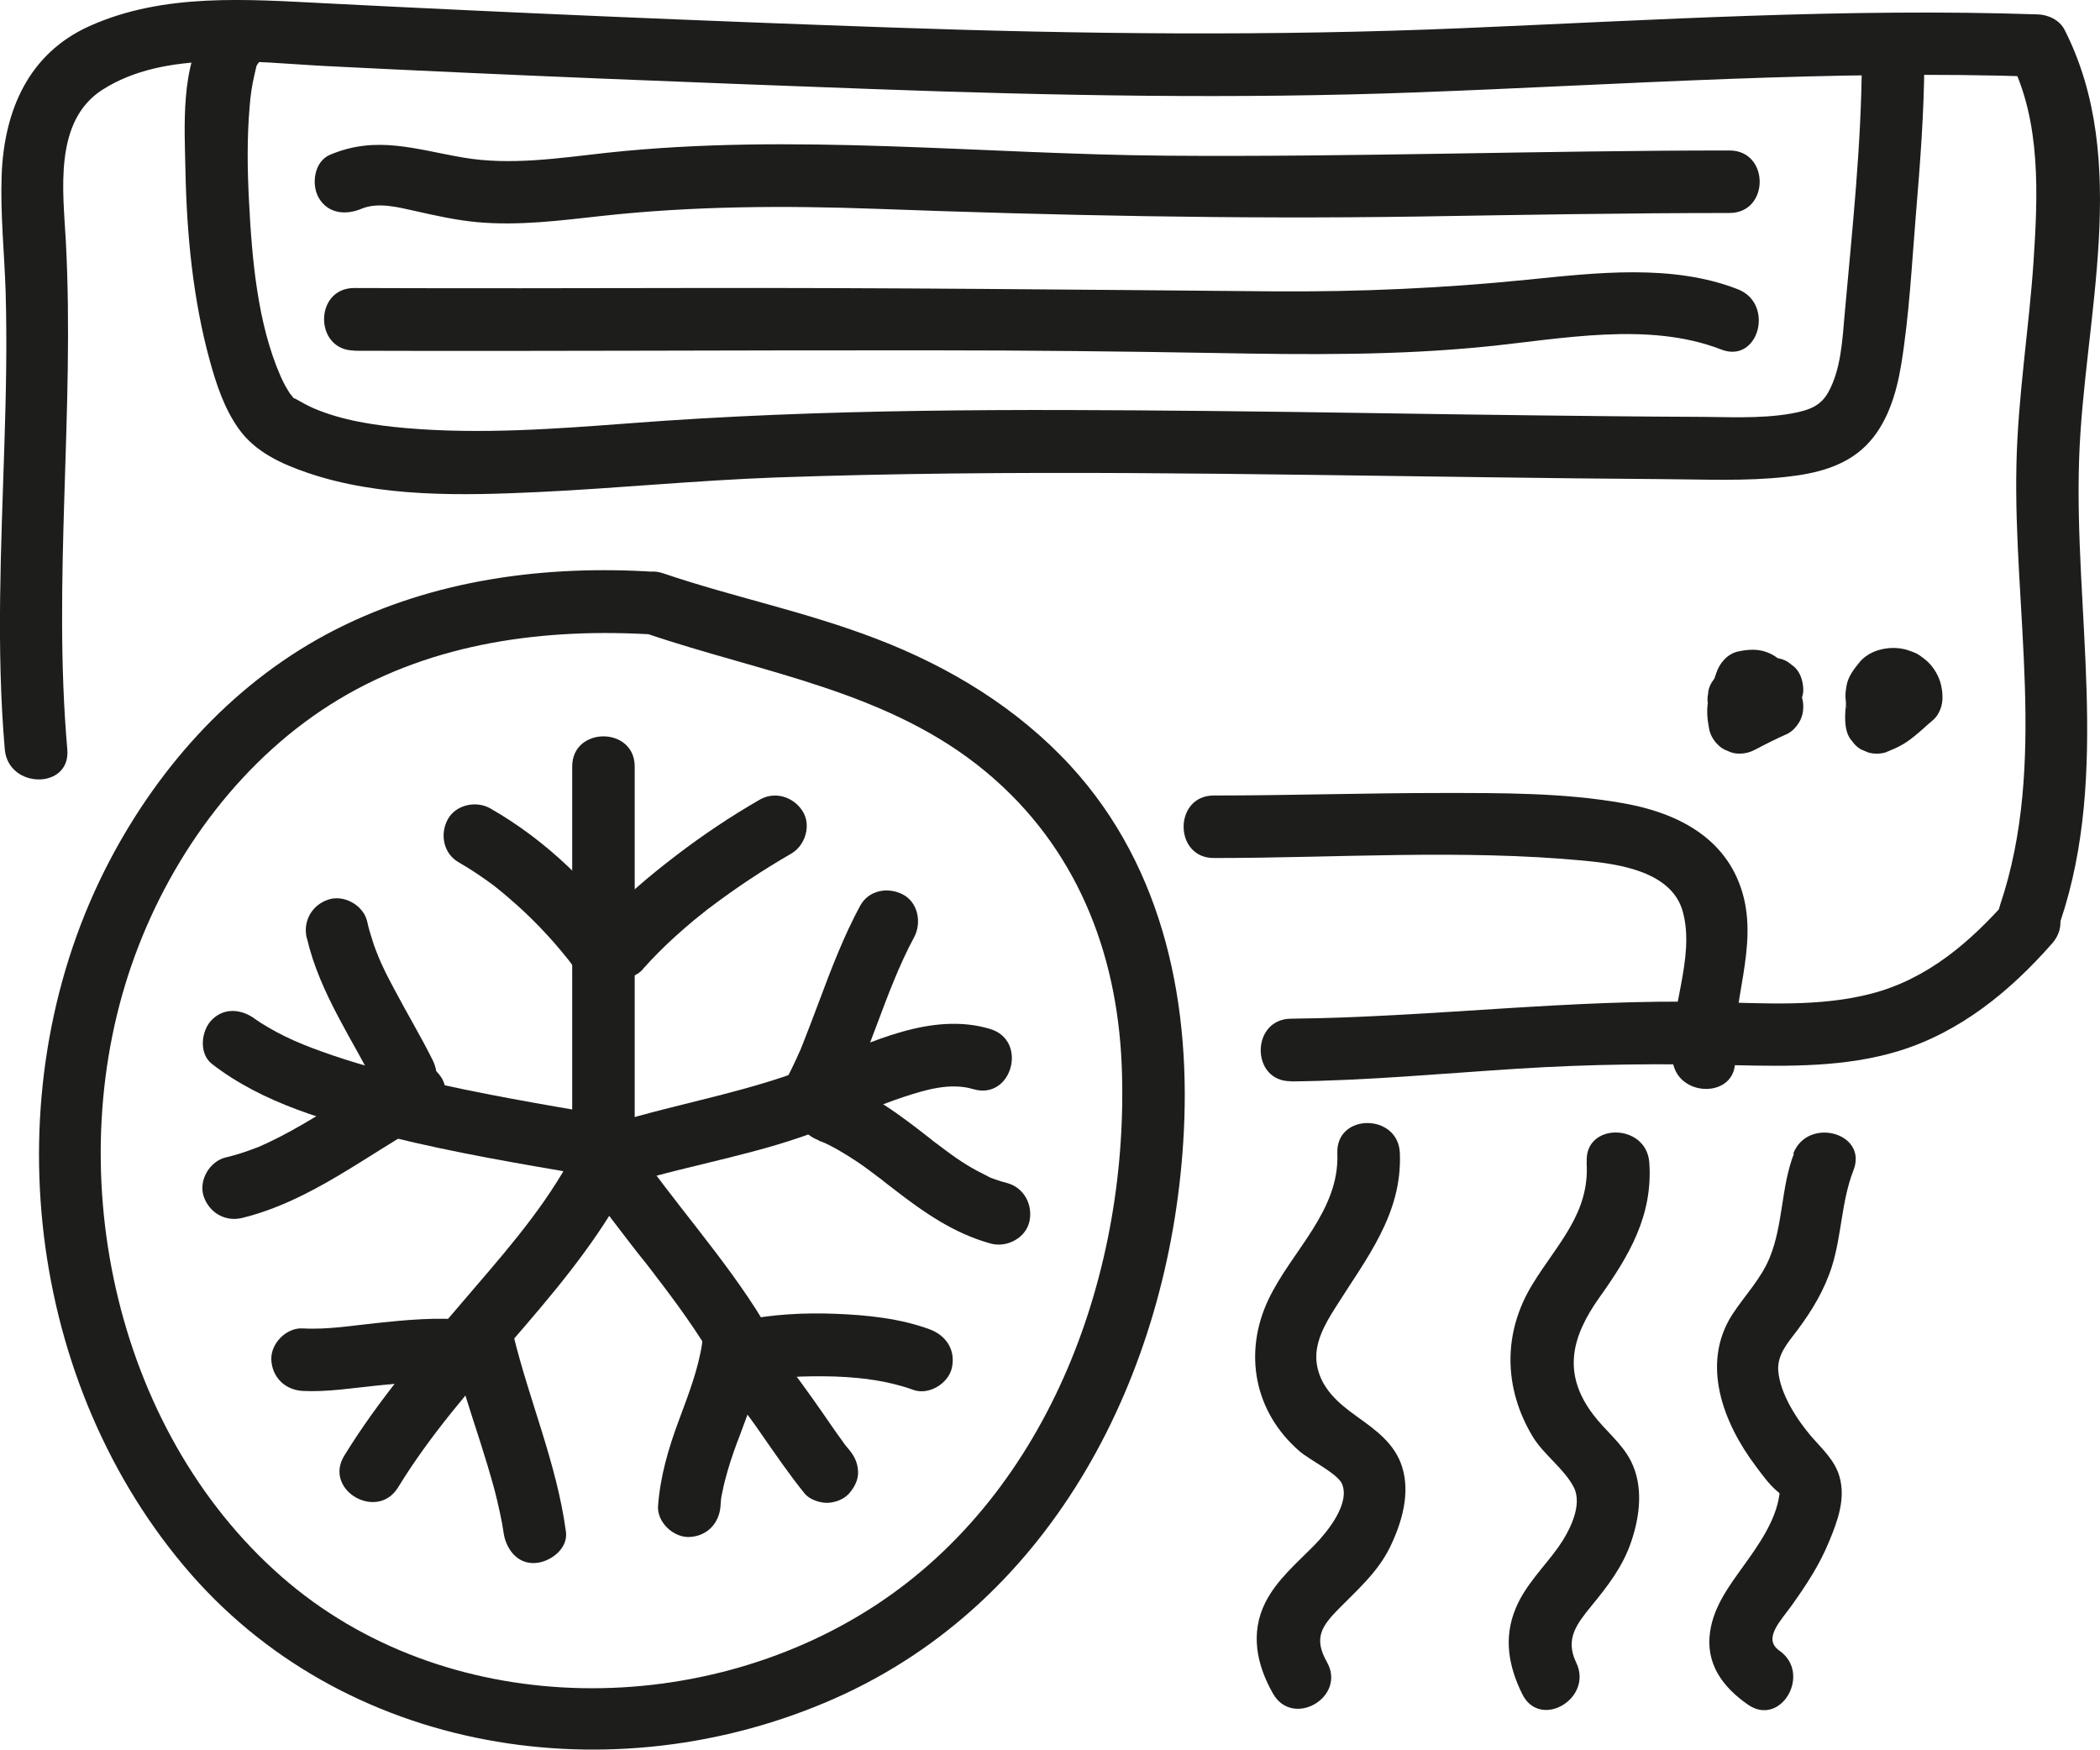
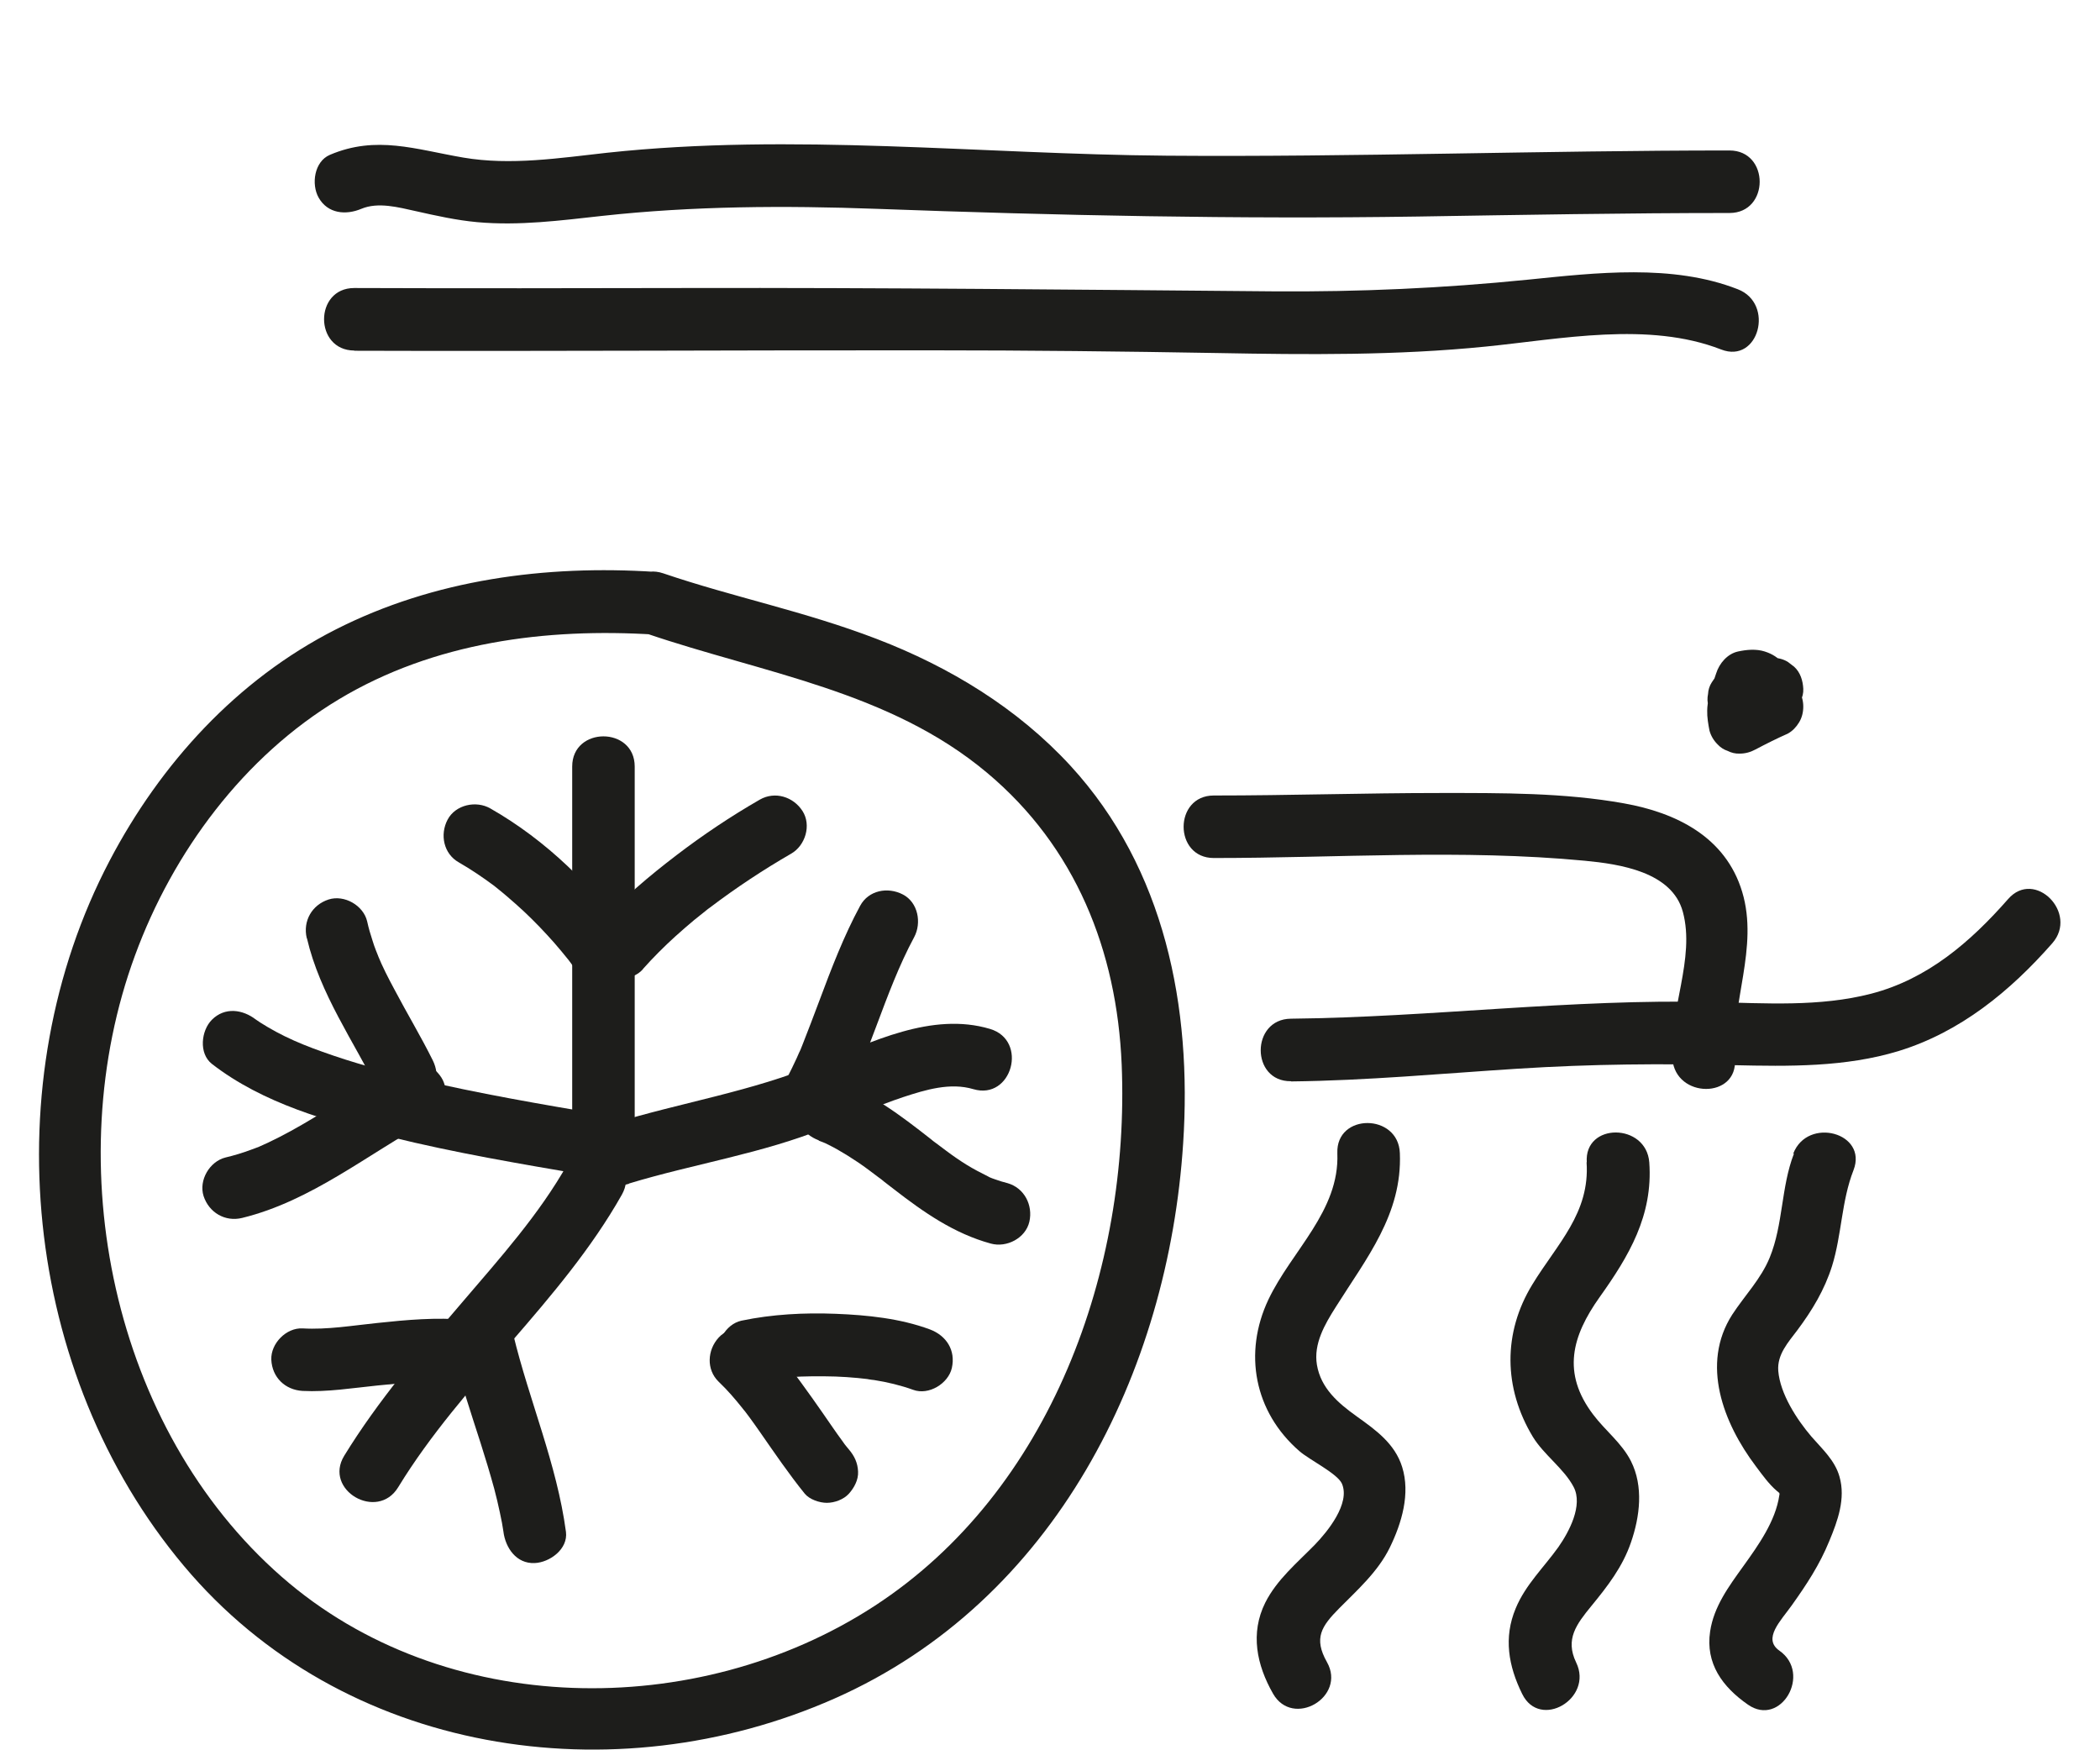
<svg xmlns="http://www.w3.org/2000/svg" id="Ebene_1" data-name="Ebene 1" viewBox="0 0 100.78 83.95">
  <defs>
    <style>
      .cls-1 {
        fill: #1d1d1b;
        stroke-width: 0px;
      }
    </style>
  </defs>
-   <path class="cls-1" d="M3.23,35.96c-.71-8.11.36-16.26-.07-24.38-.13-2.39-.6-5.76,1.75-7.27,3.02-1.94,7.36-1.31,10.74-1.14,8.71.44,17.44.78,26.15,1.1s17.5.49,26.25.16c9.91-.37,19.82-1.09,29.74-.75l-1.3-.74c1.47,2.91,1.31,6.45,1.1,9.61s-.75,6.47-.82,9.73c-.16,6.97,1.5,14.36-.78,21.13-.62,1.83,2.28,2.62,2.89.8,2.41-7.17.64-14.88.9-22.24.23-6.68,2.51-14.23-.7-20.54-.24-.47-.79-.73-1.3-.74-9.19-.31-18.37.27-27.55.66s-18.3.29-27.46-.03S24.69.62,15.65.16C11.86-.03,7.86-.35,4.3,1.25,1.36,2.57.2,5.31.08,8.39c-.07,1.87.13,3.74.19,5.6.07,2.45.02,4.91-.06,7.36-.15,4.87-.4,9.75.02,14.61.17,1.91,3.17,1.93,3,0h0Z" />
  <path class="cls-1" d="M61.96,51.89c3.63-.04,7.25-.38,10.86-.61s6.91-.25,10.38-.17c2.64.06,5.37.1,7.92-.68,2.96-.91,5.35-2.87,7.37-5.17,1.27-1.45-.85-3.58-2.12-2.12-1.81,2.06-3.87,3.84-6.57,4.54-2.47.64-5.09.46-7.62.4-6.77-.16-13.47.73-20.23.8-1.93.02-1.93,3.02,0,3h0Z" />
  <path class="cls-1" d="M85.06,31.57s-.07,0-.1,0l.4.05c-.06,0-.12-.03-.18-.05l.36.15c-.08-.03-.15-.08-.21-.13l.3.23c-.34-.26-.53-.43-.94-.56s-.86-.09-1.28,0c-.51.11-.9.57-1.05,1.05-.1.32-.24.63-.32.95-.02.07-.03.15-.04.22-.03.2-.07.41-.07.61-.01.32.05.66.11.97.07.25.2.47.39.66.14.15.3.25.48.31.18.09.37.14.58.13.27,0,.52-.07.76-.2.51-.27,1.03-.53,1.55-.76.23-.13.4-.31.54-.54.14-.23.2-.49.2-.76,0-.27-.07-.52-.2-.76-.13-.23-.31-.4-.54-.54-.07-.05-.13-.09-.2-.14l.3.23c-.15-.11-.28-.24-.4-.38l.23.3c-.05-.07-.09-.14-.13-.21l.15.36c-.07-.16-.12-.33-.2-.49-.11-.2-.35-.44-.55-.55-.01,0-.35-.15-.36-.15-.02,0-.38-.05-.4-.05-.07,0-.35.04-.41.06-.02,0-.34.14-.37.15,0,0,0,0-.01,0-.07.04-.14.1-.21.14-.18.12-.37.23-.55.33-.23.13-.4.31-.54.54-.11.17-.17.36-.18.56-.04.2-.04.4.03.6.07.25.2.47.39.66.06.07.11.14.18.2.02.02.05.05.08.07.11.09.23.2.36.27.14.09.3.15.46.2,0,0,.02,0,.03,0,.11.02.31.05.41.05.15,0,.31-.02.44-.06.01,0,.03,0,.04-.01.06-.02.31-.12.37-.16,0,0,.01,0,.02-.01.12-.07.23-.17.34-.26.01-.01.03-.02.04-.04.14-.14.25-.32.37-.47l-.23.3s.07-.09.12-.13l-.3.23s.04-.03.06-.04l-.36.15s.04-.01.06-.02l-.4.05s.04,0,.05,0l-.4-.05s.05.01.07.02l-.36-.15s.03.02.05.03c.34.19.78.26,1.16.15.2-.05.37-.14.51-.27.16-.11.29-.25.39-.42.18-.35.28-.77.15-1.16s-.34-.7-.69-.9c-.28-.16-.59-.25-.91-.25-.15,0-.31.02-.46.06-.1.03-.28.11-.38.16-.01,0-.02.01-.04.02-.06.03-.16.12-.18.13-.04.03-.12.09-.18.14-.02.02-.04.04-.05.06-.12.14-.22.29-.34.43l.23-.3s-.07.09-.12.13l.3-.23s-.04.03-.06.04l.36-.15s-.04.01-.06.02l.4-.05s-.03,0-.05,0l.4.05s-.05-.01-.07-.02l.36.15s-.08-.04-.12-.07l.3.23c-.1-.08-.18-.17-.25-.27l-.3,2.36c.2-.11.39-.22.58-.35.07-.04.13-.11.21-.14l-.36.15s0,0,.01,0l-.4.05s0,0,0,0l-.4-.05s0,0,0,0l-.36-.15s0,0,0,0l-.3-.23s0,0,0,0l-.23-.3s0,0,0,.02l-.15-.36c.09.22.15.45.29.65s.28.38.45.54c.22.21.47.39.71.56v-2.59c-.53.24-1.05.49-1.55.76l2.2.9c-.01-.06-.02-.12-.03-.18l.05.4c-.03-.19-.03-.39,0-.58l-.05.4c.06-.41.25-.8.37-1.19l-1.05,1.05s.08-.02.12-.02l-.4.05c.09-.01.17-.02.26,0l-.4-.05s.09.02.14.04l-.36-.15c.07.03.13.07.18.11l-.3-.23c.17.13.33.29.53.39.37.19.67.26,1.09.28.21,0,.4-.04.58-.13.19-.06.35-.16.48-.31.15-.14.25-.3.31-.48.09-.18.14-.37.13-.58-.02-.39-.14-.79-.44-1.06l-.3-.23c-.23-.14-.49-.2-.76-.2h0Z" />
-   <path class="cls-1" d="M90.49,32.19s-.01,0-.02,0l.36-.15s-.06.02-.1.02l.4-.05c-.19.02-.38.01-.57.01-.3,0-.59,0-.88.07-.25.07-.47.2-.66.39-.15.14-.25.3-.31.48-.09.18-.14.37-.13.58,0,.27.07.52.2.76h0c-.05-.11-.1-.23-.15-.35,0,0,0,.02,0,.03l-.05-.4c.02.18,0,.37-.02.55-.02.31-.02.62.06.93.05.2.14.37.27.51.11.16.25.29.42.39l.36.15c.27.07.53.07.8,0,.31-.13.62-.25.91-.43.24-.15.47-.33.69-.52.15-.12.28-.25.43-.38.09-.08.19-.16.28-.24.3-.27.46-.72.44-1.12,0-.19-.03-.38-.07-.56-.09-.4-.34-.83-.64-1.11-.13-.12-.27-.22-.41-.32s-.34-.16-.47-.21c-.24-.09-.52-.13-.77-.13-.61,0-1.26.23-1.64.71-.26.32-.52.66-.6,1.08-.06.34-.09.62.01.96.05.17.12.35.22.5.08.13.17.24.23.38l-.15-.36c.03.08.05.16.07.24l-.05-.4s0,.06,0,.1c.02.4.15.77.44,1.06.14.15.3.25.48.31.18.09.37.14.58.13.39-.02.79-.14,1.06-.44s.46-.66.44-1.06c-.01-.22-.03-.45-.1-.66-.06-.19-.14-.38-.24-.56-.07-.12-.16-.22-.21-.35l.15.36s-.03-.07-.03-.11l.05.4s0-.07,0-.11l-.05.4s.02-.09.04-.14l-.15.36c.04-.08.09-.16.14-.23l-.23.3c.06-.07.12-.14.18-.21l-.3.23s.04-.02.07-.03l-.36.15c.09-.04.18-.06.27-.07l-.4.05c.07,0,.14,0,.2,0l-.4-.05c.09.01.18.04.27.07l-.36-.15c.06.03.11.06.16.1l-.3-.23c.06.05.12.11.17.17l-.23-.3c.04.06.07.11.1.18l-.15-.36c.03.07.05.15.06.23l-.05-.4s0,.09,0,.14l.44-1.06c-.29.24-.55.5-.85.73l.3-.23c-.23.18-.49.31-.76.43l.36-.15h-.03c.62.36,1.23.71,1.85,1.06,0-.02,0-.03,0-.05l.05.4c-.03-.21,0-.42,0-.63,0-.1.01-.2.01-.3,0-.04,0-.07,0-.11-.03-.43-.05-.42-.21-.8l-.9,2.2s.03,0,.05,0l-.4.05c.21-.03.43,0,.64,0,.43,0,.87-.03,1.24-.25.33-.19.59-.53.69-.9.06-.2.07-.4.03-.6,0-.2-.07-.39-.18-.56-.21-.32-.51-.6-.9-.69s-.8-.06-1.16.15h0Z" />
-   <path class="cls-1" d="M9.93,1.37c-1.28,1.72-1.07,4.8-1.03,6.81.06,3.05.36,6.19,1.17,9.13.31,1.13.7,2.31,1.39,3.27.79,1.11,2.05,1.68,3.31,2.11,3.49,1.19,7.44,1.09,11.07.92s7.59-.56,11.4-.7c5.7-.2,11.4-.24,17.1-.21s11.36.13,17.04.2c2.81.04,5.61.07,8.42.09,1.97.01,3.97.11,5.93-.11,1.38-.15,2.79-.48,3.81-1.49s1.47-2.49,1.7-3.9c.39-2.39.51-4.85.71-7.26s.39-4.86.4-7.3c0-1.93-2.99-1.93-3,0-.02,4.04-.46,8.08-.82,12.1-.11,1.23-.17,2.68-.79,3.79-.36.65-.89.86-1.76,1.02-1.53.27-3.16.16-4.7.16-2.56-.01-5.12-.04-7.68-.07-5.19-.06-10.37-.16-15.56-.21-9.27-.09-18.57-.12-27.82.59-3.57.27-7.18.54-10.75.23-1.48-.13-3.04-.36-4.42-.95-.27-.12-.53-.26-.79-.41-.33-.19-.02.1-.28-.22-.13-.16,0,.02-.16-.23-.14-.22-.26-.46-.36-.69-1.11-2.54-1.37-5.64-1.51-8.39-.08-1.51-.1-3.02.03-4.53.04-.51.1-.97.22-1.48.14-.56.03-.39.32-.78,1.15-1.55-1.45-3.05-2.59-1.51h0Z" />
  <path class="cls-1" d="M17.34,10.02c.81-.34,1.79-.07,2.61.11.98.22,1.96.44,2.96.53,2,.18,3.99-.08,5.98-.3,4.38-.48,8.77-.5,13.17-.34,8.67.32,17.29.5,25.97.37,4.99-.08,9.98-.17,14.97-.17,1.93,0,1.93-3,0-3-9,0-18.01.32-27.01.25-8.94-.07-17.94-1.1-26.86-.14-2.27.25-4.62.62-6.9.23s-4.17-1.08-6.4-.13c-.75.32-.9,1.41-.54,2.05.44.78,1.31.85,2.05.54h0Z" />
  <path class="cls-1" d="M17,16.83c9.25.03,18.5-.03,27.74-.02,4.57,0,9.14.05,13.7.13,4.29.08,8.59.12,12.86-.31,3.61-.36,7.81-1.22,11.3.14,1.8.7,2.58-2.2.8-2.89-3.14-1.23-6.82-.79-10.08-.46-4.06.41-8.1.59-12.18.56-9.39-.08-18.78-.18-28.17-.16-5.32.01-10.65.02-15.97,0-1.93,0-1.93,2.99,0,3h0Z" />
  <path class="cls-1" d="M58.25,41.17c5.92,0,11.9-.43,17.8.13,1.68.16,4.19.53,4.71,2.45.61,2.25-.68,4.75-.5,7.06.15,1.91,3.15,1.93,3,0-.21-2.68,1.15-5.34.35-8.01s-3.21-3.81-5.66-4.25c-2.88-.52-5.9-.5-8.81-.5-3.63,0-7.26.12-10.89.12-1.93,0-1.93,3,0,3h0Z" />
  <path class="cls-1" d="M64.18,55.34c.11,2.77-2.2,4.68-3.31,7.02-1.21,2.56-.68,5.39,1.49,7.27.48.42,1.82,1.07,2.04,1.56.41.95-.69,2.3-1.3,2.93-.85.87-1.82,1.67-2.38,2.78-.73,1.47-.41,2.99.37,4.36.95,1.68,3.54.17,2.59-1.51-.65-1.15-.26-1.72.59-2.58s1.86-1.75,2.43-2.92.99-2.58.59-3.86c-.35-1.12-1.26-1.77-2.17-2.42s-1.73-1.36-1.92-2.48c-.17-1.01.38-1.95.9-2.77,1.47-2.34,3.2-4.46,3.08-7.39-.07-1.92-3.07-1.93-3,0h0Z" />
  <path class="cls-1" d="M76.14,55.76c.17,2.45-1.41,3.92-2.6,5.87-1.42,2.32-1.39,4.97.02,7.31.53.87,1.5,1.53,1.96,2.41s-.22,2.15-.73,2.88c-.7.98-1.58,1.81-2.05,2.94-.59,1.41-.35,2.77.31,4.11.85,1.74,3.43.22,2.59-1.51-.54-1.12.02-1.84.73-2.71.78-.95,1.5-1.88,1.9-3.05.43-1.24.61-2.69,0-3.9-.44-.87-1.23-1.46-1.81-2.23-1.52-2-1.02-3.77.3-5.63,1.42-1.99,2.57-3.93,2.39-6.47-.14-1.91-3.14-1.93-3,0h0Z" />
  <path class="cls-1" d="M86.09,55.36c-.62,1.6-.51,3.39-1.16,4.98-.42,1.03-1.2,1.82-1.8,2.74-1.52,2.37-.43,5.2,1.13,7.27.3.4.62.85.99,1.17.14.12.12.07.18.22-.07-.19,0-.18-.04.01-.18,1.24-1.01,2.4-1.72,3.39s-1.42,1.94-1.6,3.14c-.23,1.54.59,2.66,1.81,3.51,1.58,1.11,3.09-1.49,1.51-2.59-.81-.57.07-1.43.59-2.16.72-1.01,1.34-1.95,1.81-3.1.4-.96.79-2.03.49-3.08-.22-.79-.83-1.33-1.35-1.93-.7-.82-1.5-2.05-1.59-3.15-.06-.79.47-1.36.92-1.96.71-.95,1.3-1.93,1.66-3.07.47-1.51.45-3.12,1.03-4.6.7-1.8-2.2-2.58-2.89-.8h0Z" />
  <path class="cls-1" d="M27.46,36.78v18.98c0,1.93,3,1.93,3,0v-18.98c0-1.93-3-1.93-3,0h0Z" />
  <path class="cls-1" d="M27.25,55.83c-1.37,2.44-3.26,4.54-5.07,6.66-2.01,2.35-4.04,4.72-5.66,7.36-1.01,1.65,1.59,3.16,2.59,1.51,3.08-5.04,7.82-8.88,10.73-14.03.95-1.68-1.64-3.2-2.59-1.51h0Z" />
  <path class="cls-1" d="M22.36,63.33c-1.41-.13-2.84,0-4.25.15-1.18.12-2.4.33-3.59.26-.78-.04-1.53.72-1.5,1.5.04.85.66,1.45,1.5,1.5,1.19.06,2.41-.14,3.59-.26,1.41-.14,2.84-.28,4.25-.15.78.07,1.53-.74,1.5-1.5-.04-.88-.66-1.42-1.5-1.5h0Z" />
  <path class="cls-1" d="M21.74,64.82c.36,1.5.86,2.97,1.33,4.44.23.72.45,1.45.65,2.18.1.38.19.76.27,1.14.03.16.07.33.1.49.01.06.1.6.07.43.1.77.62,1.54,1.5,1.5.72-.03,1.61-.67,1.5-1.5-.44-3.27-1.76-6.28-2.53-9.47-.18-.76-1.09-1.29-1.85-1.05-.79.26-1.25,1.03-1.05,1.85h0Z" />
-   <path class="cls-1" d="M28.49,57.34c.56.76,1.13,1.51,1.71,2.26.27.35.54.7.82,1.04.14.19.29.37.43.56-.09-.12.02.03.05.07.08.1.16.21.24.31,1.07,1.41,2.1,2.86,2.93,4.43.37.69,1.39.96,2.05.54.71-.45.93-1.31.54-2.05-.83-1.57-1.86-3.02-2.93-4.43-1.17-1.54-2.18-2.77-3.25-4.24-.46-.63-1.32-1.01-2.05-.54-.63.4-1.03,1.37-.54,2.05h0Z" />
  <path class="cls-1" d="M34.5,66.31c.41.39.78.82,1.13,1.26.05.06.09.12.14.17-.04-.05-.19-.25-.07-.09.09.12.18.24.27.36.18.24.35.49.52.73.69.99,1.37,1.99,2.13,2.93.23.28.71.44,1.06.44.37,0,.81-.16,1.06-.44s.46-.66.44-1.06c-.02-.42-.17-.74-.44-1.06-.08-.1-.17-.2-.25-.31.06.08.21.27.06.08-.04-.06-.08-.11-.12-.17-.16-.22-.32-.44-.47-.66-.33-.47-.65-.95-.99-1.42-.72-1.01-1.46-2.03-2.36-2.89-.57-.54-1.57-.6-2.12,0s-.6,1.54,0,2.12h0Z" />
-   <path class="cls-1" d="M33.7,64.43c-.19,1.29-.67,2.5-1.12,3.72-.5,1.34-.89,2.67-1,4.1-.06.78.73,1.53,1.5,1.5.86-.04,1.44-.66,1.5-1.5,0-.07.05-.62.01-.23.02-.16.05-.33.09-.49.06-.32.15-.64.24-.96.17-.59.38-1.17.6-1.74.44-1.18.89-2.35,1.07-3.61.06-.42.07-.78-.15-1.16-.18-.31-.54-.61-.9-.69-.71-.16-1.72.22-1.85,1.05h0Z" />
  <path class="cls-1" d="M36.37,66.28c.14-.03.28-.06.42-.08.07-.01.13-.02.2-.03.23-.04.1-.05-.04,0,.27-.1.66-.07.95-.09.73-.05,1.47-.05,2.2-.03.35.01.71.04,1.06.07.18.02.37.04.55.06.22.02-.26-.04-.04,0,.1.02.2.03.29.04.63.1,1.26.25,1.87.47.74.27,1.68-.3,1.85-1.05.19-.85-.26-1.55-1.05-1.85-1.43-.53-3.01-.69-4.52-.75s-3.05.02-4.53.33c-.77.17-1.29,1.1-1.05,1.85.26.81,1.02,1.22,1.85,1.05h0Z" />
  <path class="cls-1" d="M30.18,56.79c3.13-.95,6.42-1.44,9.46-2.68,1.23-.5,2.45-1.05,3.71-1.47,1.07-.35,2.25-.71,3.36-.38,1.85.55,2.65-2.34.8-2.89-2.78-.83-5.71.63-8.22,1.67-3.19,1.33-6.61,1.86-9.9,2.87-1.84.56-1.06,3.46.8,2.89h0Z" />
  <path class="cls-1" d="M40.16,53.63c1.54-2.82,2.27-5.99,3.71-8.66.37-.69.19-1.67-.54-2.05s-1.65-.2-2.05.54c-.79,1.46-1.38,3.01-1.96,4.56-.27.72-.54,1.43-.82,2.14-.07.17-.08.2-.03.08-.04.1-.08.19-.13.29-.06.15-.13.29-.2.44-.18.39-.38.77-.58,1.15-.38.69-.19,1.67.54,2.05s1.65.2,2.05-.54h0Z" />
  <path class="cls-1" d="M39.29,54.73s.36.14.17.06.12.06.16.07c.18.09.36.18.54.28.35.2.69.41,1.03.64s.65.47.97.71c.23.17-.11-.09.03.02.08.06.16.12.24.19.16.12.32.25.48.37,1.42,1.1,2.88,2.12,4.64,2.6.76.21,1.67-.26,1.85-1.05s-.24-1.62-1.05-1.85c-.2-.05-.4-.11-.59-.18-.1-.03-.19-.07-.29-.11-.17-.06.22.11-.03-.02-.36-.18-.71-.36-1.05-.57s-.67-.44-.99-.68c-.16-.12-.32-.24-.48-.36-.23-.17.11.09-.03-.02-.08-.06-.16-.12-.24-.19-1.43-1.12-2.83-2.18-4.55-2.82-.74-.28-1.68.31-1.85,1.05-.19.85.26,1.55,1.05,1.85h0Z" />
  <path class="cls-1" d="M30.26,45.1c-1.73-2.53-4.06-4.79-6.73-6.31-.68-.39-1.67-.18-2.05.54s-.19,1.64.54,2.05c.59.34,1.15.72,1.69,1.12.23.17-.16-.13,0,0,.07.06.14.11.21.17.14.11.28.23.41.34.27.23.54.47.81.72.51.48.99.98,1.45,1.5.23.26.44.52.66.79.12.15-.18-.25-.02-.03.05.07.1.13.15.2.1.14.21.29.3.43.44.65,1.34,1,2.05.54.64-.41,1.01-1.36.54-2.05h0Z" />
  <path class="cls-1" d="M30.85,46.5c.49-.55,1.01-1.07,1.56-1.57.3-.27.6-.53.91-.79.15-.12.3-.24.45-.36.08-.07.17-.13.25-.2-.17.13-.04.03.06-.04,1.24-.94,2.54-1.8,3.89-2.58.68-.39.98-1.37.54-2.05s-1.32-.96-2.05-.54c-1.39.8-2.72,1.69-3.99,2.66s-2.62,2.09-3.73,3.35c-.52.59-.62,1.55,0,2.12.57.52,1.56.63,2.12,0h0Z" />
  <path class="cls-1" d="M28.95,53.49c-3-.51-6-1.02-8.96-1.72-1.52-.36-3.04-.77-4.51-1.3-.62-.22-1.23-.46-1.82-.75-.27-.13-.54-.28-.8-.43-.12-.07-.24-.15-.36-.22-.04-.02-.39-.27-.21-.14-.64-.5-1.5-.62-2.12,0-.52.52-.64,1.62,0,2.12,2.45,1.9,5.59,2.77,8.56,3.5,3.11.77,6.27,1.3,9.43,1.84.8.14,1.62-.21,1.85-1.05.2-.72-.24-1.71-1.05-1.85h0Z" />
  <path class="cls-1" d="M14.73,45.02c.62,2.67,2.25,4.95,3.45,7.37.35.7,1.4.96,2.05.54.72-.46.91-1.3.54-2.05-.57-1.15-1.24-2.26-1.84-3.4-.29-.54-.58-1.1-.81-1.67.14.35-.05-.15-.08-.21-.06-.15-.11-.3-.16-.46-.1-.3-.19-.61-.26-.93-.18-.77-1.1-1.29-1.85-1.05-.8.26-1.24,1.03-1.05,1.85h0Z" />
  <path class="cls-1" d="M11.62,58.44c3.35-.82,6.04-3.08,9.02-4.69.69-.37.97-1.39.54-2.05-.45-.7-1.31-.94-2.05-.54-1.41.76-2.73,1.67-4.1,2.49-.7.42-1.41.82-2.15,1.17-.18.08-.35.16-.53.24.15-.06.05-.02-.04.01s-.18.07-.27.1c-.4.15-.8.27-1.22.37-.76.19-1.29,1.09-1.05,1.85.26.79,1.03,1.25,1.85,1.05h0Z" />
  <path class="cls-1" d="M31.44,27.44c-5.25-.34-10.6.36-15.34,2.77s-8.4,6.44-10.84,11.09c-5.58,10.63-4.18,24.61,3.56,33.83,7.61,9.08,20.65,11.05,31.23,6.37s16.02-15.68,16.73-26.64c.43-6.52-.87-13.18-5.41-18.12-2.55-2.77-5.8-4.74-9.29-6.08s-6.87-2-10.25-3.15c-1.83-.62-2.62,2.27-.8,2.89,5.61,1.91,11.65,2.75,16.34,6.68,4.25,3.56,6.23,8.54,6.46,14,.4,9.8-3.38,20.47-11.88,25.99s-20.65,5.4-28.43-1.41c-8.15-7.13-10.73-19.8-7.04-29.82,1.82-4.96,5.22-9.55,9.79-12.29s9.92-3.43,15.17-3.1c1.93.12,1.92-2.88,0-3h0Z" />
</svg>